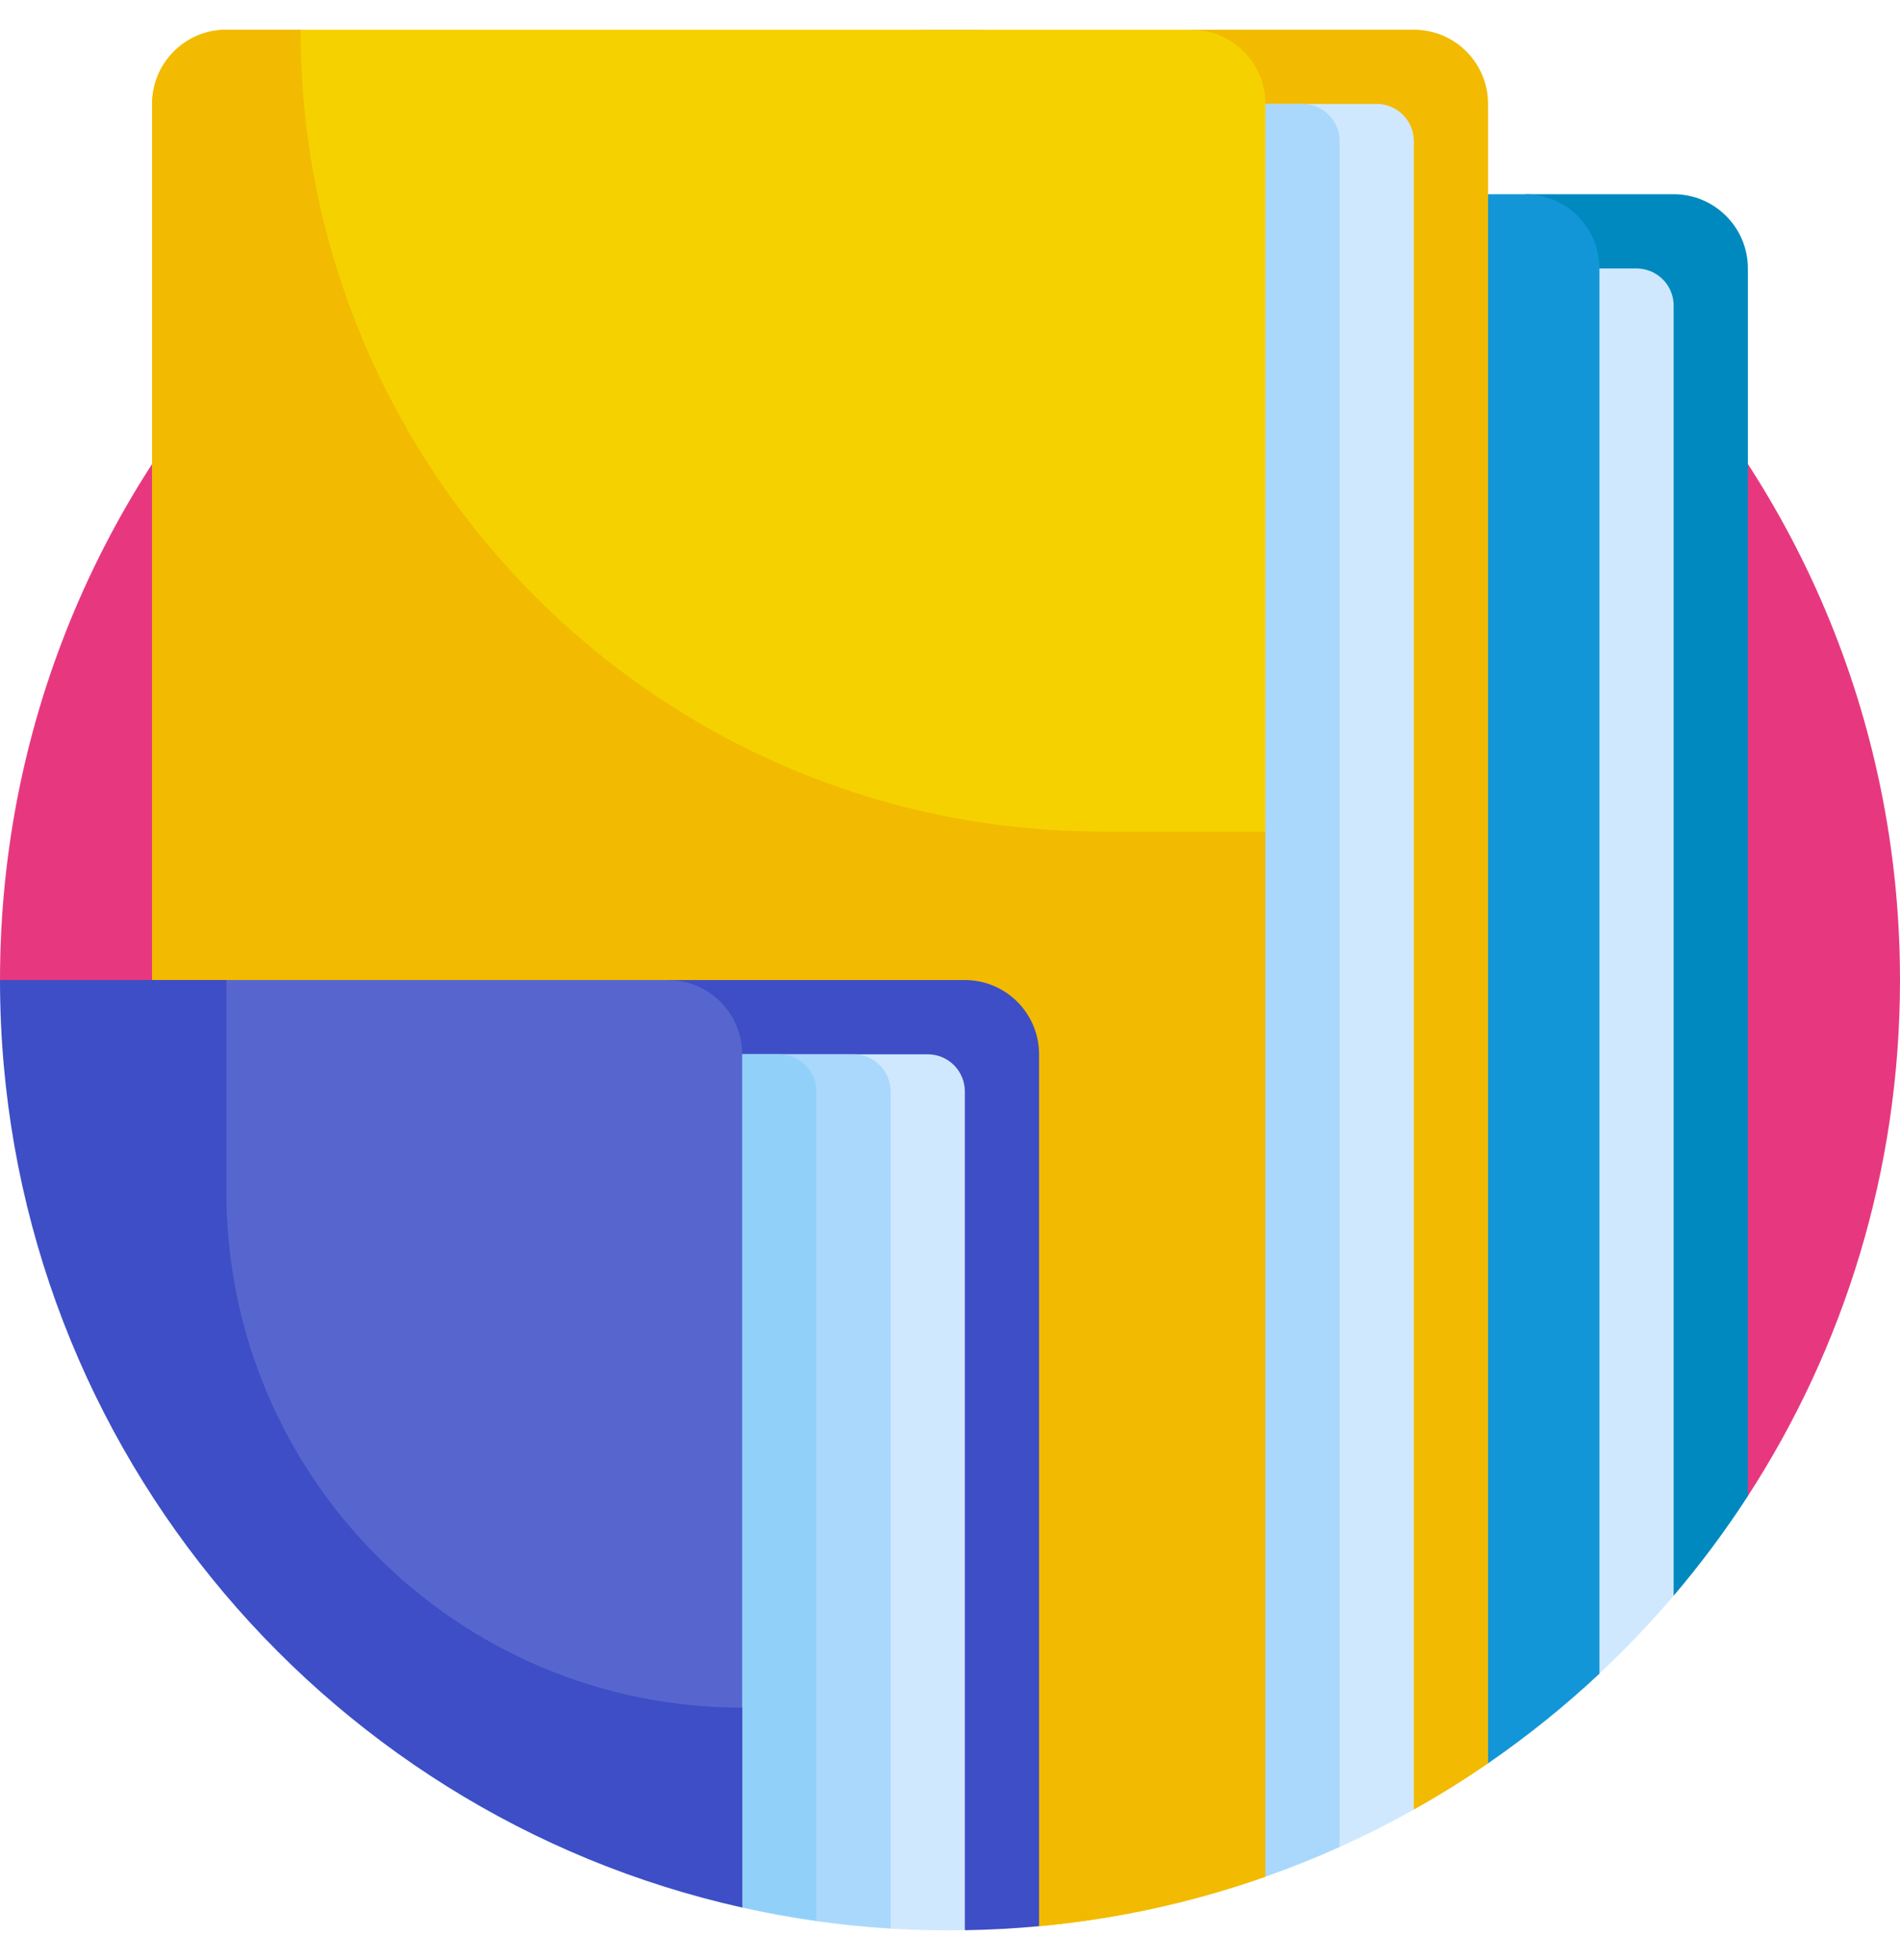
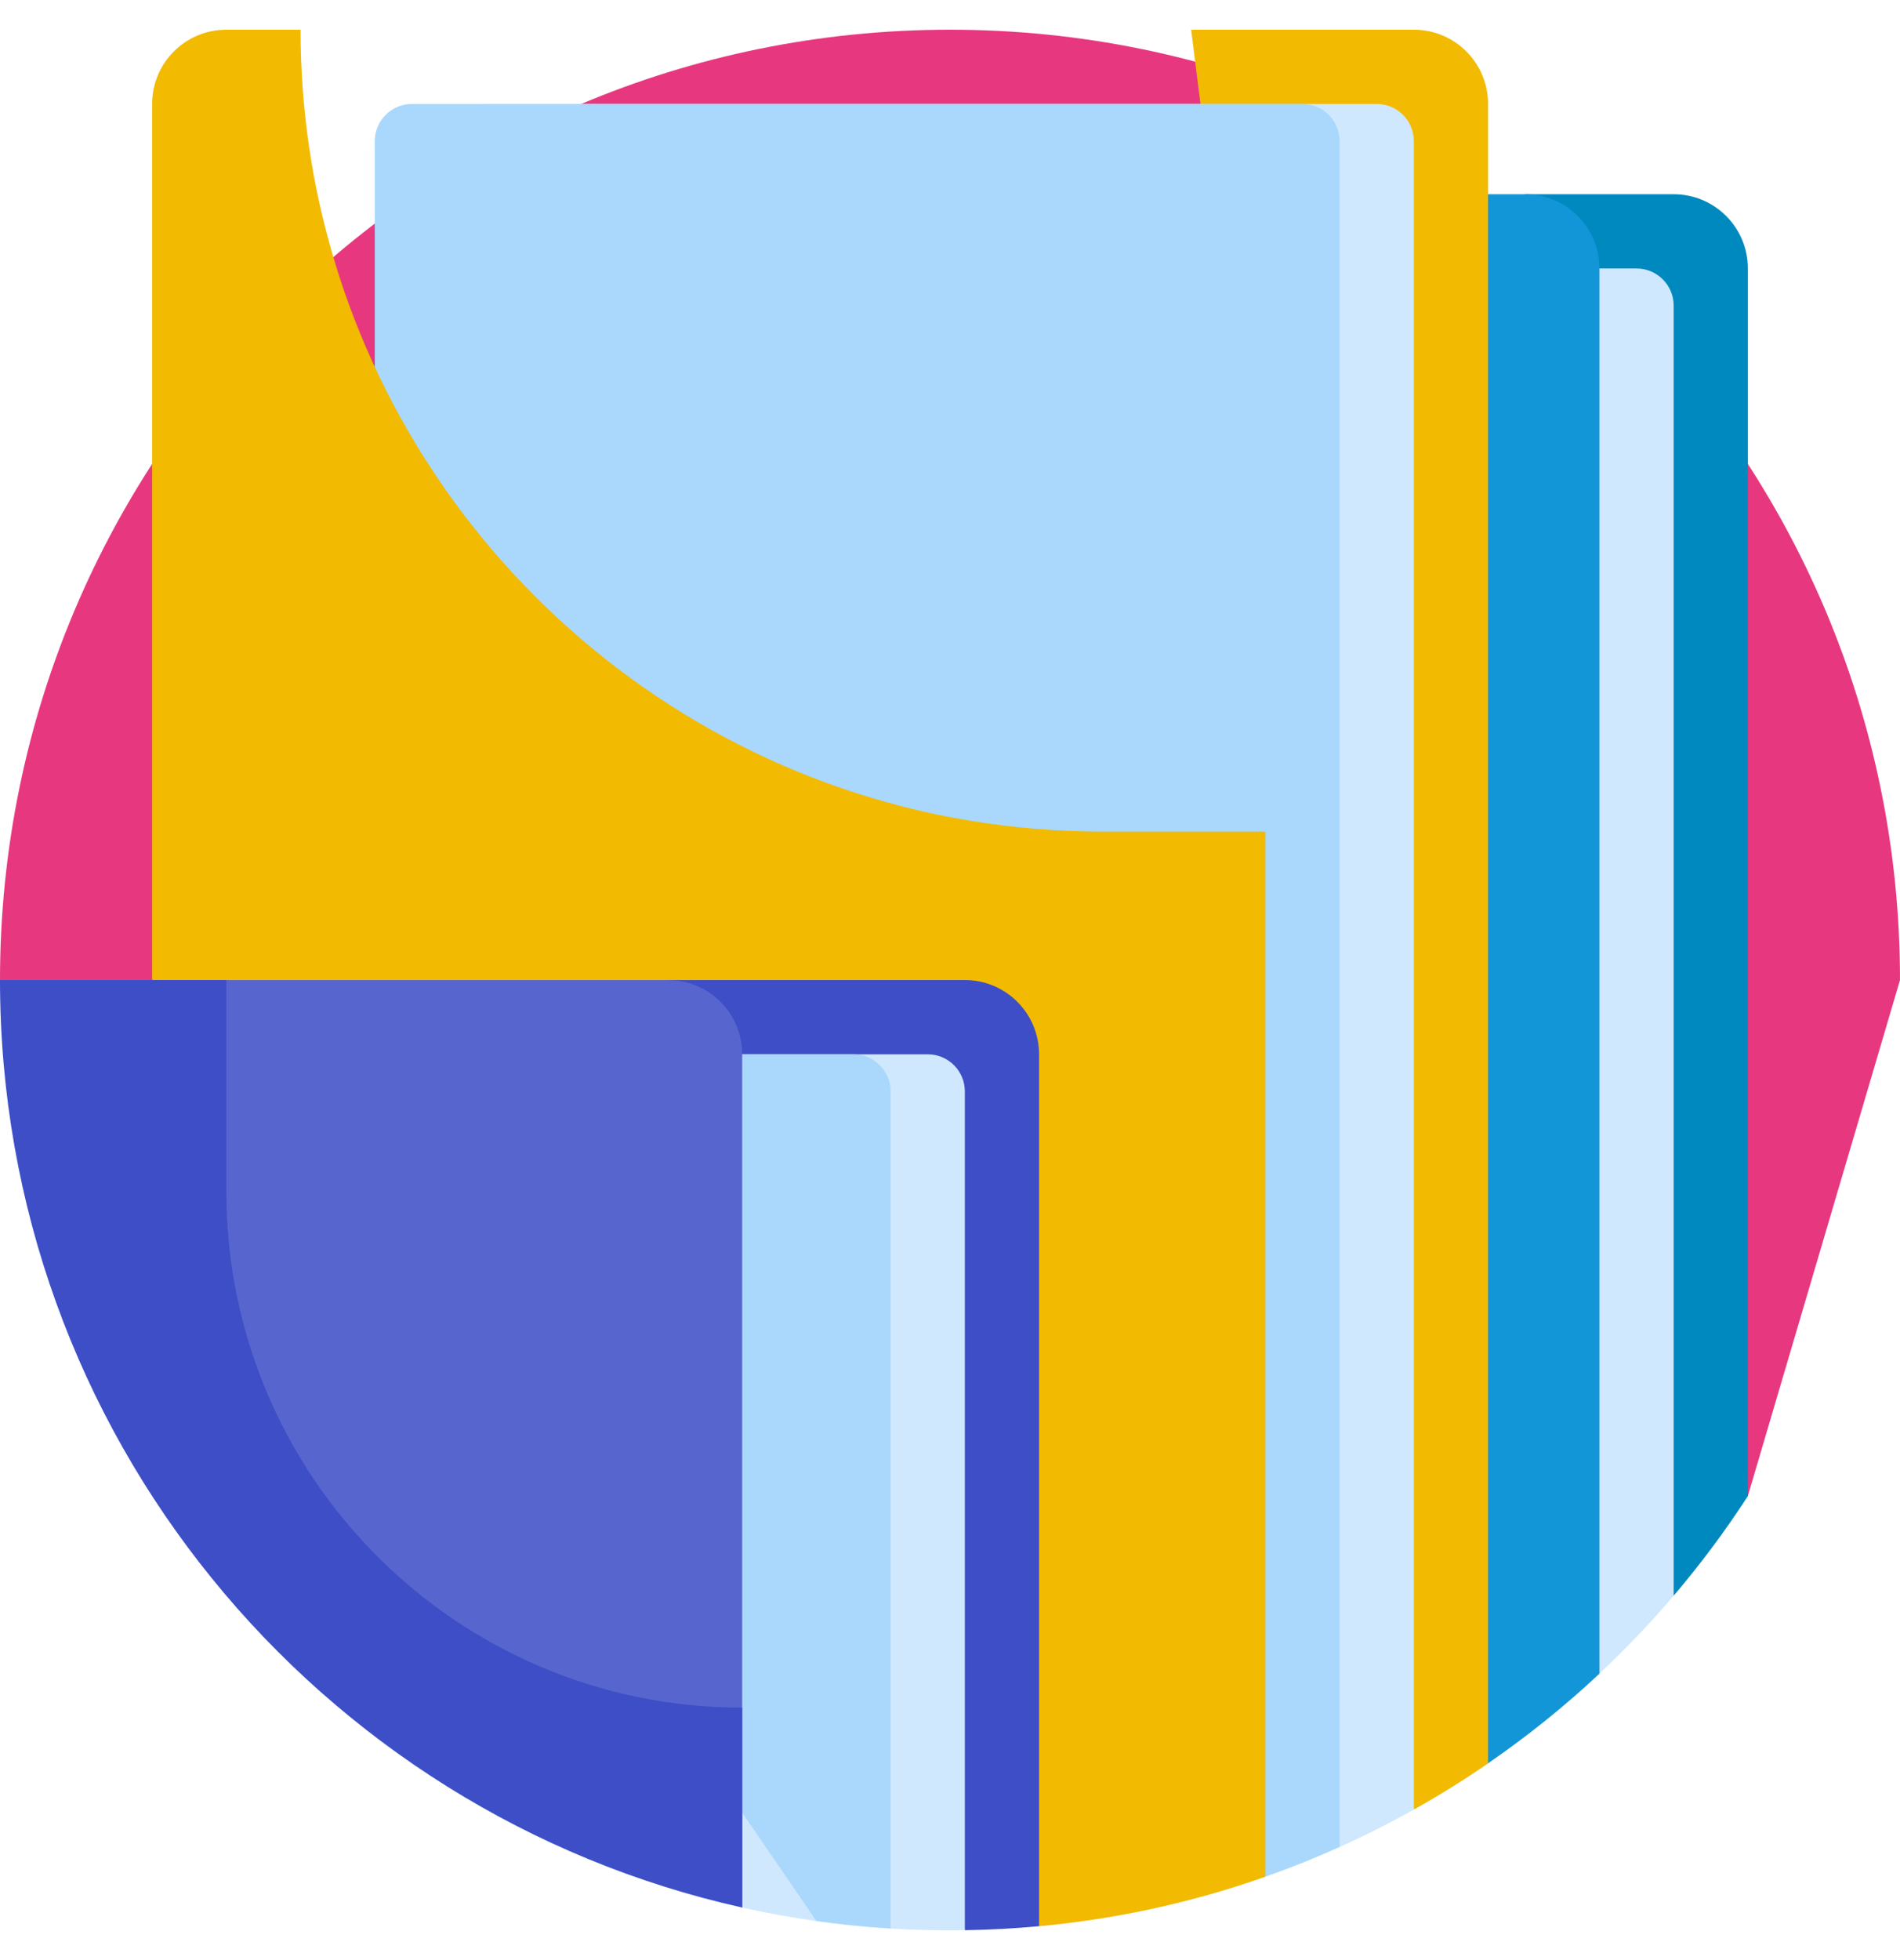
<svg xmlns="http://www.w3.org/2000/svg" width="32" height="33" viewBox="0 0 32 33" fill="none">
  <g clip-path="url(#clip0_617_43155)">
-     <path d="M32 16.5C32 7.663 24.837 0.5 16 0.5C7.163 0.5 0 7.663 0 16.5L29.437 25.188C31.058 22.686 32 19.703 32 16.5Z" fill="#E7387F" />
+     <path d="M32 16.5C32 7.663 24.837 0.5 16 0.5C7.163 0.5 0 7.663 0 16.5L29.437 25.188Z" fill="#E7387F" />
    <path d="M28.187 26.866C28.639 26.336 29.057 25.775 29.438 25.188V4.52C29.438 3.83 28.878 3.27 28.188 3.27H25.688L28.187 26.866Z" fill="#0089BF" />
    <path d="M26.935 28.178C27.376 27.765 27.795 27.327 28.188 26.866V5.145C28.188 4.8 27.907 4.52 27.562 4.52H12.562C12.217 4.52 11.938 4.8 11.938 5.145V28.178H26.935Z" fill="#D0E8FE" />
    <path d="M25.061 29.688C25.724 29.231 26.352 28.727 26.938 28.178V4.52C26.938 3.83 26.378 3.27 25.688 3.27H9.438C8.747 3.27 8.188 3.83 8.188 4.52V29.688H25.061Z" fill="#1296D8" />
    <path d="M23.812 30.466C24.241 30.226 24.659 29.966 25.062 29.688V1.75C25.062 1.059 24.503 0.5 23.812 0.5H20.062L23.812 30.466Z" fill="#F2BA00" />
    <path d="M22.562 31.096C22.989 30.904 23.406 30.694 23.812 30.466V2.375C23.812 2.03 23.532 1.75 23.188 1.75H8.188C7.843 1.75 7.562 2.03 7.562 2.375V30.097C8.162 30.47 8.789 30.804 9.438 31.096H22.562Z" fill="#D0E8FE" />
    <path d="M21.311 31.596C21.736 31.447 22.154 31.28 22.562 31.096V2.375C22.562 2.03 22.282 1.75 21.938 1.75H6.938C6.593 1.75 6.312 2.03 6.312 2.375V29.234C7.626 30.235 9.1 31.037 10.689 31.596H21.311Z" fill="#A9D8FC" />
-     <path d="M21.258 1.384C21.102 0.873 20.626 0.5 20.062 0.5H3.812C3.122 0.5 2.562 1.059 2.562 1.75V16.49L17.5 32.429L17.5 32.43C18.824 32.307 20.102 32.023 21.312 31.596V1.75C21.312 1.623 21.294 1.5 21.258 1.384Z" fill="#F6D100" />
    <path d="M18.562 14C12.438 14 7.264 9.92 5.614 4.329C5.255 3.116 5.062 1.83 5.062 0.5H3.812C3.122 0.5 2.562 1.059 2.562 1.75V16.49L17.5 32.429L17.5 32.43C18.824 32.307 20.102 32.023 21.312 31.596V14H18.562Z" fill="#F2BA00" />
    <path d="M16.25 16.5H11.25L16.25 32.497L16.25 32.497C16.671 32.49 17.088 32.468 17.5 32.429V17.75C17.5 17.06 16.94 16.5 16.25 16.5Z" fill="#3D4EC6" />
    <path d="M16.25 18.375C16.25 18.03 15.97 17.75 15.625 17.75H3.75V26.791C6.685 30.281 11.083 32.5 16 32.5C16.084 32.5 16.167 32.498 16.25 32.497V18.375Z" fill="#D0E8FE" />
    <path d="M14.375 17.75H3.75L13.75 32.342C14.162 32.4 14.579 32.442 15 32.468V18.375C15 18.03 14.72 17.75 14.375 17.75Z" fill="#A9D8FC" />
-     <path d="M13.125 17.75H1.25L12.499 32.114C12.911 32.206 13.328 32.282 13.75 32.342V18.375C13.75 18.03 13.47 17.75 13.125 17.75Z" fill="#91D1F9" />
    <path d="M11.25 16.5H0L4.479 26.062L12.5 32.115V17.75C12.5 17.06 11.94 16.5 11.25 16.5Z" fill="#5766CE" />
    <path d="M12.5 32.115V28.75C7.702 28.75 3.812 24.86 3.812 20.062V16.5H0C0 24.134 5.347 30.519 12.5 32.115Z" fill="#3D4EC6" />
  </g>
  <defs>
    <clipPath id="clip0_617_43155">
      <rect width="32" height="32" fill="white" transform="translate(0 0.5)" />
    </clipPath>
  </defs>
</svg>